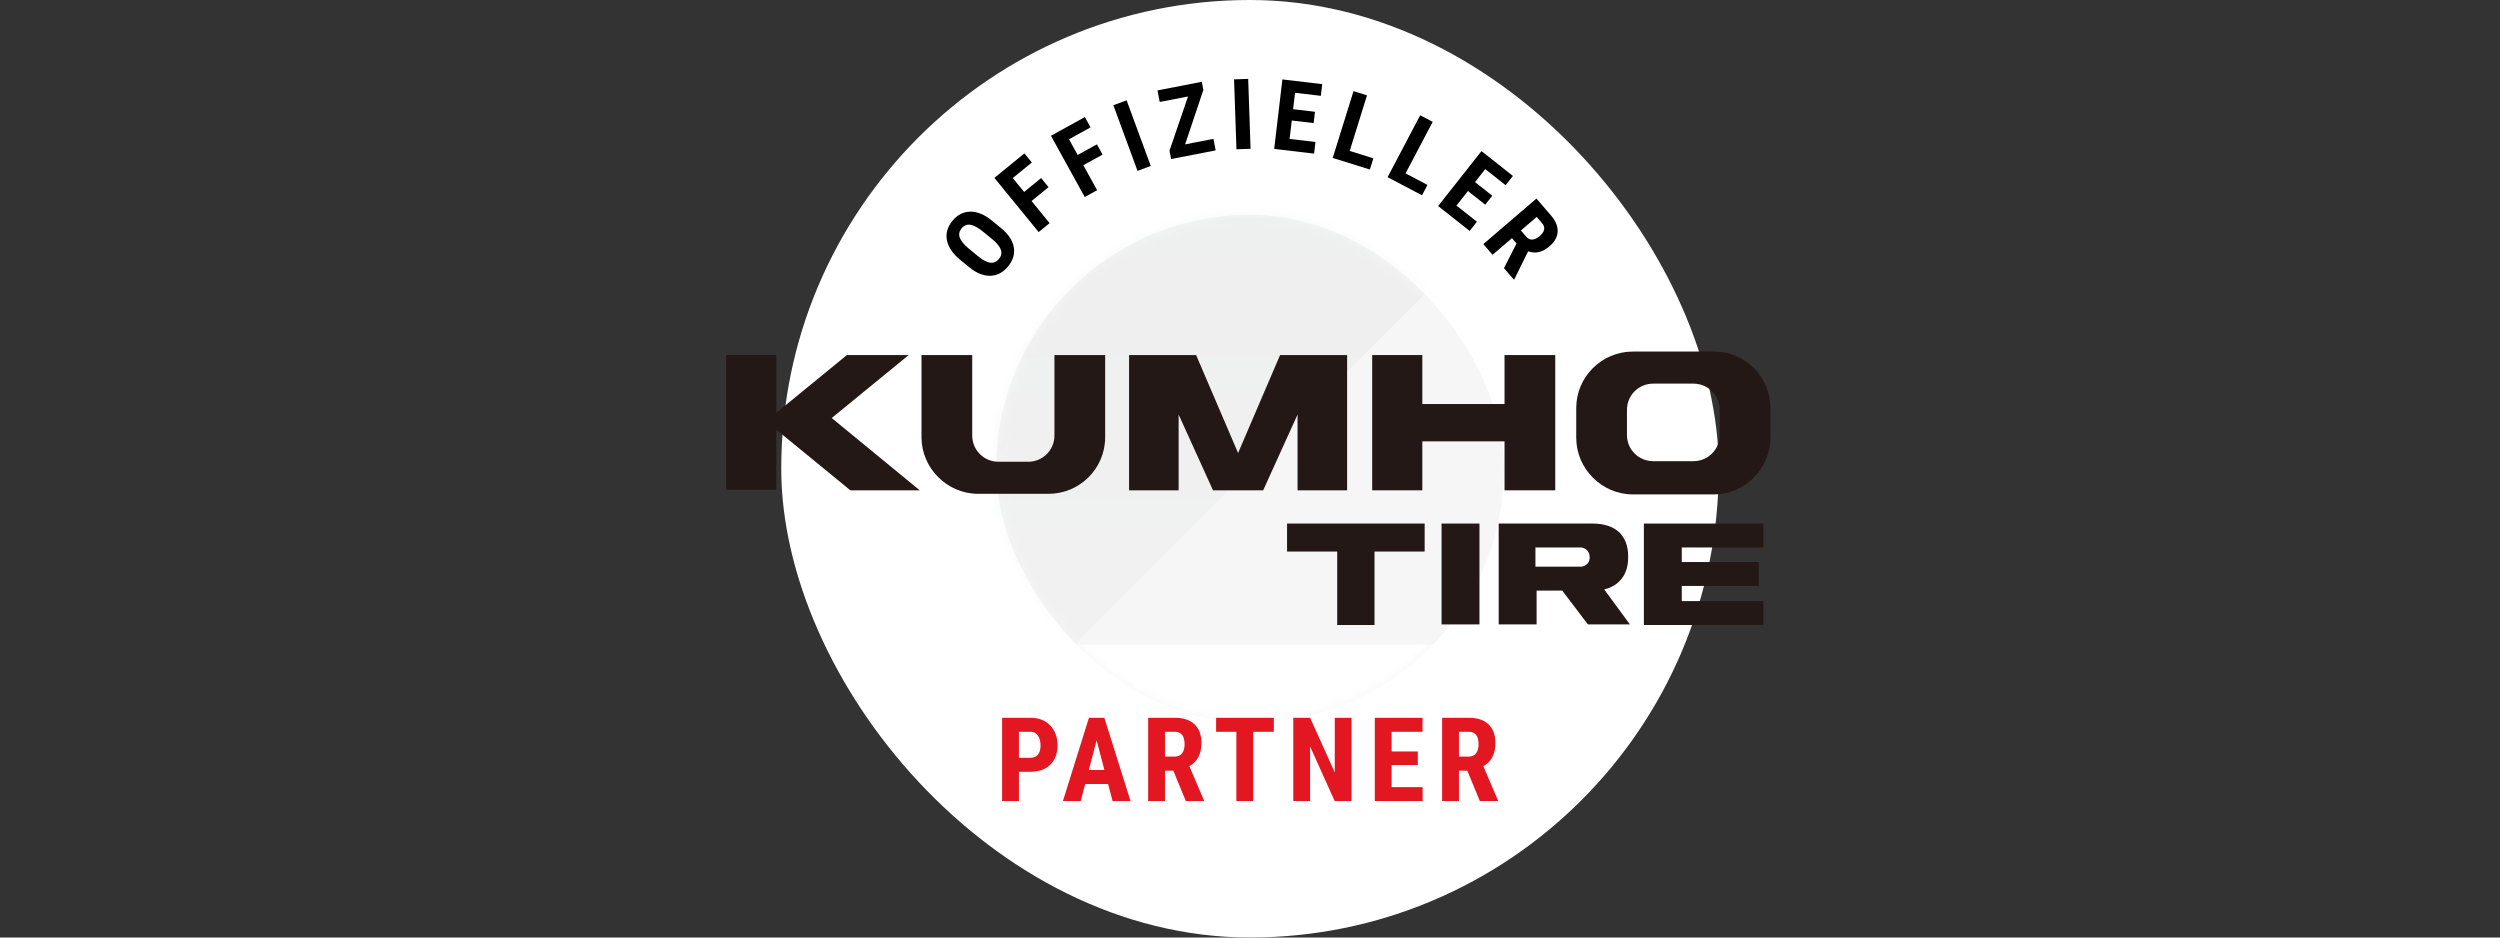
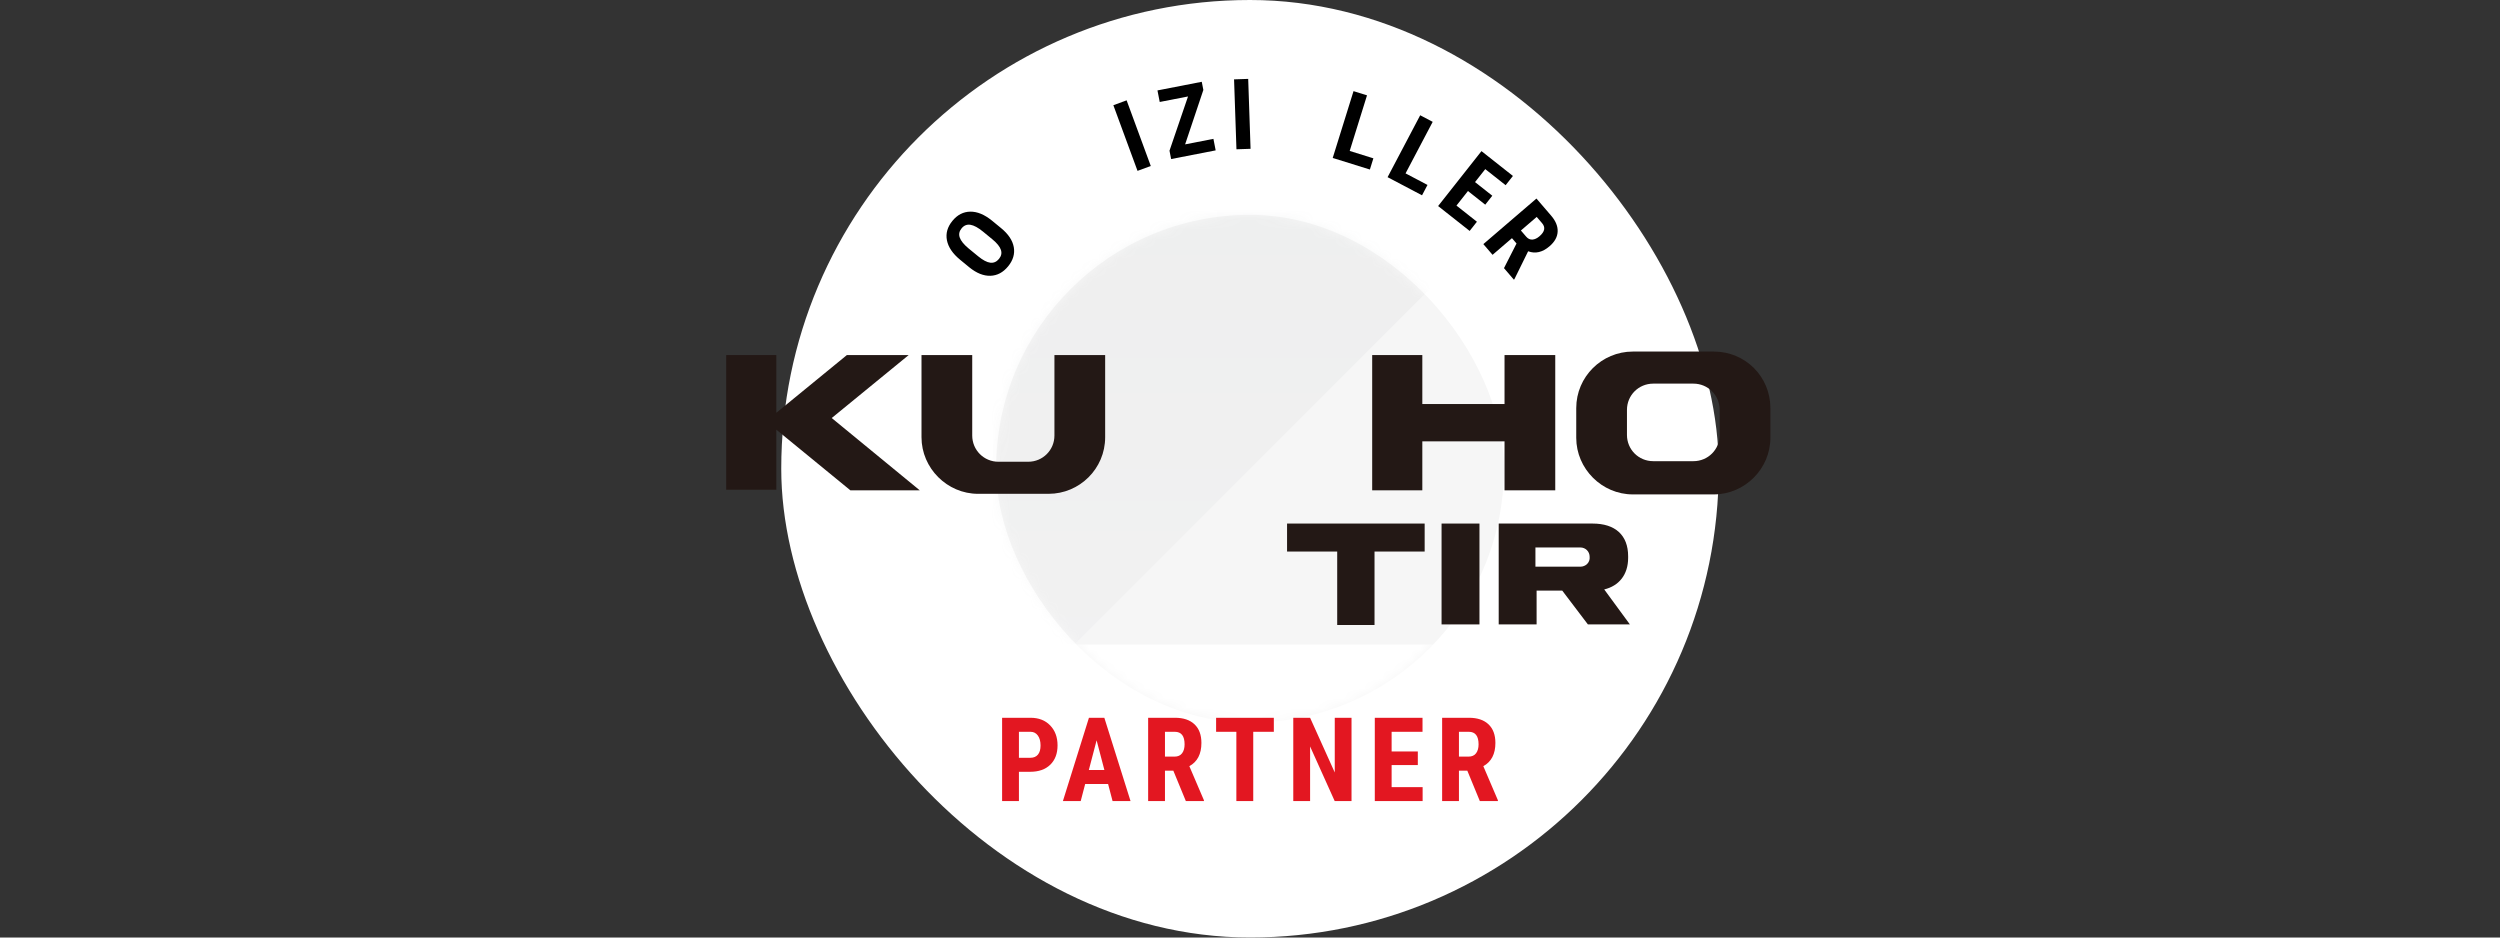
<svg xmlns="http://www.w3.org/2000/svg" width="256" height="96" viewBox="0 0 256 96" fill="none">
  <rect x="0" y="0" width="256" height="96" fill="#333333" stroke="none" />
  <g id="mr.at-Trust-Element-Kumho-Parnter">
    <g id="Group 10 Copy 2">
      <g id="Group 3">
        <g id="Group 35 Copy 10">
          <g id="Group 36">
            <g id="Icon-Big Copy 10">
              <g id="Group 35">
                <g id="Group 36_2">
                  <rect id="Rectangle Copy 2" x="80" width="96" height="96" rx="48" fill="white" />
                  <rect id="Rectangle Copy 2_2" x="102" y="22" width="52" height="52" rx="26" fill="#F6F6F6" />
                  <mask id="mask0_6_86505" style="mask-type:luminance" maskUnits="userSpaceOnUse" x="102" y="22" width="52" height="52">
                    <rect id="Rectangle Copy 2_3" x="102" y="22" width="52" height="52" rx="26" fill="white" />
                  </mask>
                  <g mask="url(#mask0_6_86505)">
                    <path id="Rectangle" opacity="0.05" d="M80 0H176L80 96V0Z" fill="url(#paint0_linear_6_86505)" />
                    <rect id="Rectangle_2" x="102" y="66" width="52" height="8" fill="white" />
                  </g>
                </g>
              </g>
            </g>
          </g>
        </g>
        <g id="Group 41 Copy">
          <g id="Group 40">
            <path id="Fill 18" fill-rule="evenodd" clip-rule="evenodd" d="M100.665 23.721C100.166 23.311 99.736 23.077 99.376 23.019C99.016 22.961 98.713 23.082 98.468 23.381C98.224 23.677 98.16 23.993 98.279 24.327C98.396 24.662 98.692 25.028 99.168 25.427L100.153 26.236C100.637 26.634 101.053 26.855 101.401 26.899C101.75 26.942 102.047 26.814 102.295 26.512C102.535 26.221 102.601 25.912 102.493 25.586C102.385 25.259 102.096 24.901 101.627 24.511L100.665 23.721ZM102.515 23.362C103.257 23.971 103.69 24.622 103.812 25.309C103.934 25.998 103.739 26.654 103.227 27.278C102.716 27.899 102.112 28.22 101.414 28.24C100.715 28.261 99.998 27.973 99.261 27.376L98.315 26.598C97.554 25.973 97.105 25.309 96.966 24.606C96.829 23.903 97.017 23.238 97.532 22.612C98.038 21.996 98.647 21.683 99.358 21.673C100.069 21.663 100.806 21.967 101.568 22.584L102.515 23.362Z" fill="black" />
-             <path id="Fill 20" fill-rule="evenodd" clip-rule="evenodd" d="M107.371 19.163L105.629 20.585L107.478 22.85L106.358 23.764L101.825 18.215L104.897 15.707L105.66 16.64L103.709 18.233L104.87 19.655L106.611 18.233L107.371 19.163Z" fill="black" />
-             <path id="Fill 22" fill-rule="evenodd" clip-rule="evenodd" d="M112.903 15.832L110.934 16.918L112.345 19.477L111.078 20.176L107.617 13.903L111.091 11.987L111.673 13.043L109.467 14.26L110.353 15.867L112.323 14.781L112.903 15.832Z" fill="black" />
            <path id="Fill 24" fill-rule="evenodd" clip-rule="evenodd" d="M117.84 16.998L116.482 17.497L114.008 10.774L115.366 10.274L117.84 16.998Z" fill="black" />
            <path id="Fill 26" fill-rule="evenodd" clip-rule="evenodd" d="M121.356 14.784L124.254 14.219L124.484 15.398L119.924 16.286L119.757 15.431L121.654 9.878L118.755 10.442L118.524 9.259L123.06 8.376L123.223 9.211L121.356 14.784Z" fill="black" />
            <path id="Fill 28" fill-rule="evenodd" clip-rule="evenodd" d="M128.058 15.238L126.613 15.287L126.368 8.127L127.815 8.078L128.058 15.238Z" fill="black" />
-             <path id="Fill 30" fill-rule="evenodd" clip-rule="evenodd" d="M134.516 12.605L132.277 12.34L132.055 14.226L134.703 14.539L134.562 15.732L130.477 15.249L131.318 8.133L135.394 8.616L135.253 9.813L132.613 9.501L132.414 11.182L134.653 11.447L134.516 12.605Z" fill="black" />
            <path id="Fill 32" fill-rule="evenodd" clip-rule="evenodd" d="M138.209 15.457L140.634 16.212L140.276 17.359L136.47 16.174L138.601 9.333L139.982 9.763L138.209 15.457Z" fill="black" />
            <path id="Fill 34" fill-rule="evenodd" clip-rule="evenodd" d="M143.929 17.754L146.175 18.938L145.616 19.999L142.089 18.142L145.428 11.803L146.708 12.477L143.929 17.754Z" fill="black" />
            <path id="Fill 36" fill-rule="evenodd" clip-rule="evenodd" d="M152.089 20.959L150.319 19.561L149.142 21.052L151.236 22.705L150.492 23.648L147.263 21.099L151.703 15.475L154.924 18.018L154.177 18.964L152.091 17.318L151.043 18.646L152.811 20.043L152.089 20.959Z" fill="black" />
            <path id="Fill 38" fill-rule="evenodd" clip-rule="evenodd" d="M155.739 23.604L156.275 24.227C156.462 24.447 156.677 24.549 156.917 24.534C157.156 24.517 157.398 24.405 157.642 24.195C158.187 23.727 158.277 23.281 157.911 22.856L157.36 22.213L155.739 23.604ZM155.293 24.934L154.825 24.389L152.838 26.094L151.895 24.997L157.332 20.331L158.836 22.082C159.308 22.631 159.531 23.179 159.503 23.723C159.476 24.268 159.199 24.766 158.673 25.217C157.952 25.836 157.221 26.007 156.481 25.73L155.073 28.592L155.02 28.637L154.008 27.457L155.293 24.934Z" fill="black" />
          </g>
        </g>
        <g id="Kumho_Tire_logo_(2023) 1" clip-path="url(#clip0_6_86505)">
          <g id="Group">
            <g id="Group_2">
              <path id="Vector" d="M175.497 36H167.198C164.034 36 161.407 38.567 161.407 41.791V44.836C161.407 48 164.034 50.627 167.198 50.627H175.497C178.661 50.627 181.288 48 181.288 44.836V41.791C181.288 38.567 178.721 36 175.497 36ZM176.094 44.537C176.094 46.03 174.9 47.224 173.407 47.224H169.288C167.795 47.224 166.601 46.03 166.601 44.537V41.97C166.601 40.478 167.795 39.284 169.288 39.284H173.407C174.9 39.284 176.094 40.478 176.094 41.97V44.537Z" fill="#231815" />
              <path id="Vector_2" d="M107.974 44.597C107.974 46.09 106.78 47.283 105.288 47.283H102.243C100.751 47.283 99.556 46.09 99.556 44.597V36.358H94.362V44.776C94.362 47.94 96.989 50.567 100.154 50.567H107.377C110.542 50.567 113.168 48 113.168 44.776V36.358H107.974V44.597Z" fill="#231815" />
-               <path id="Vector_3" d="M122.482 36.358H115.616V50.209H120.691V42.448L124.213 50.209H129.348L132.87 42.448V50.209H137.945V36.358H131.079L126.78 46.388L122.482 36.358Z" fill="#231815" />
              <path id="Vector_4" d="M79.497 36.358H74.362V50.149H79.497V44L87.079 50.209H94.183L85.168 42.806L93.049 36.358H86.721L79.497 42.269V36.358Z" fill="#231815" />
              <path id="Vector_5" d="M145.646 41.373V36.358H140.512V50.209H145.646V45.194H154.064V50.209H159.258V36.358H154.064V41.373H145.646Z" fill="#231815" />
            </g>
            <g id="Group_3">
              <path id="Vector_6" d="M131.795 56.478H136.93V64H140.751V56.478H145.885V53.612H131.795V56.478Z" fill="#231815" />
              <path id="Vector_7" d="M166.721 57.134V56.955C166.721 54.806 165.407 53.612 163.079 53.612H153.467V63.94H157.348V60.478H159.974L162.601 63.94H166.9L164.273 60.358C165.765 60 166.721 58.866 166.721 57.134ZM161.825 58.03H157.228V56.06H161.825C162.362 56.06 162.78 56.478 162.78 57.015C162.84 57.612 162.362 58.03 161.825 58.03Z" fill="#231815" />
-               <path id="Vector_8" d="M180.571 64V61.552H172.213V60H180.094V57.552H172.213V56.06H180.571V53.612H168.333V64H180.571Z" fill="#231815" />
              <path id="Vector_9" d="M147.616 53.612H151.497V63.94H147.616V53.612Z" fill="#231815" />
            </g>
          </g>
        </g>
        <path id="PARTNER" fill-rule="evenodd" clip-rule="evenodd" d="M104.338 82.031V79.031H105.486C106.365 79.031 107.052 78.789 107.549 78.305C108.045 77.82 108.293 77.16 108.293 76.324C108.293 75.488 108.042 74.809 107.54 74.285C107.038 73.762 106.365 73.5 105.521 73.5H102.615V82.031H104.338ZM105.521 77.596H104.338V74.936H105.539C105.847 74.939 106.093 75.067 106.277 75.319C106.461 75.571 106.552 75.91 106.552 76.336C106.552 76.746 106.463 77.059 106.283 77.273C106.103 77.488 105.849 77.596 105.521 77.596ZM111.121 80.285L110.664 82.031H108.841L111.508 73.5H113.084L115.767 82.031H113.927L113.47 80.285H111.121ZM111.496 78.85L112.293 75.809L113.09 78.85H111.496ZM119.293 78.914V82.031H117.57V73.5H120.318C121.181 73.5 121.848 73.724 122.319 74.171C122.79 74.618 123.025 75.254 123.025 76.078C123.025 77.211 122.613 78.004 121.789 78.457L123.283 81.949V82.031H121.431L120.148 78.914H119.293ZM120.271 77.478H119.293V74.936H120.3C120.968 74.936 121.302 75.363 121.302 76.219C121.302 76.602 121.216 76.907 121.045 77.136C120.873 77.364 120.615 77.478 120.271 77.478ZM128.332 74.936V82.031H126.603V74.936H124.529V73.5H130.441V74.936H128.332ZM134.154 82.031V76.436L136.674 82.031H138.396V73.5H136.679V79.102L134.154 73.5H132.431V82.031H134.154ZM145.677 80.602V82.031H140.779V73.5H145.666V74.936H142.502V76.951H145.185V78.34H142.502V80.602H145.677ZM149.396 82.031V78.914H150.252L151.535 82.031H153.386V81.949L151.892 78.457C152.716 78.004 153.129 77.211 153.129 76.078C153.129 75.254 152.893 74.618 152.423 74.171C151.952 73.724 151.285 73.5 150.422 73.5H147.674V82.031H149.396ZM149.396 77.478H150.375C150.718 77.478 150.976 77.364 151.148 77.136C151.32 76.907 151.406 76.602 151.406 76.219C151.406 75.363 151.072 74.936 150.404 74.936H149.396V77.478Z" fill="#E31721" />
      </g>
    </g>
  </g>
  <defs>
    <linearGradient id="paint0_linear_6_86505" x1="80" y1="0" x2="80" y2="96" gradientUnits="userSpaceOnUse">
      <stop stop-color="#495057" />
      <stop offset="1" stop-color="#D1D3D5" />
    </linearGradient>
    <clipPath id="clip0_6_86505">
      <rect width="106.925" height="28" fill="white" transform="translate(74.362 36)" />
    </clipPath>
  </defs>
</svg>